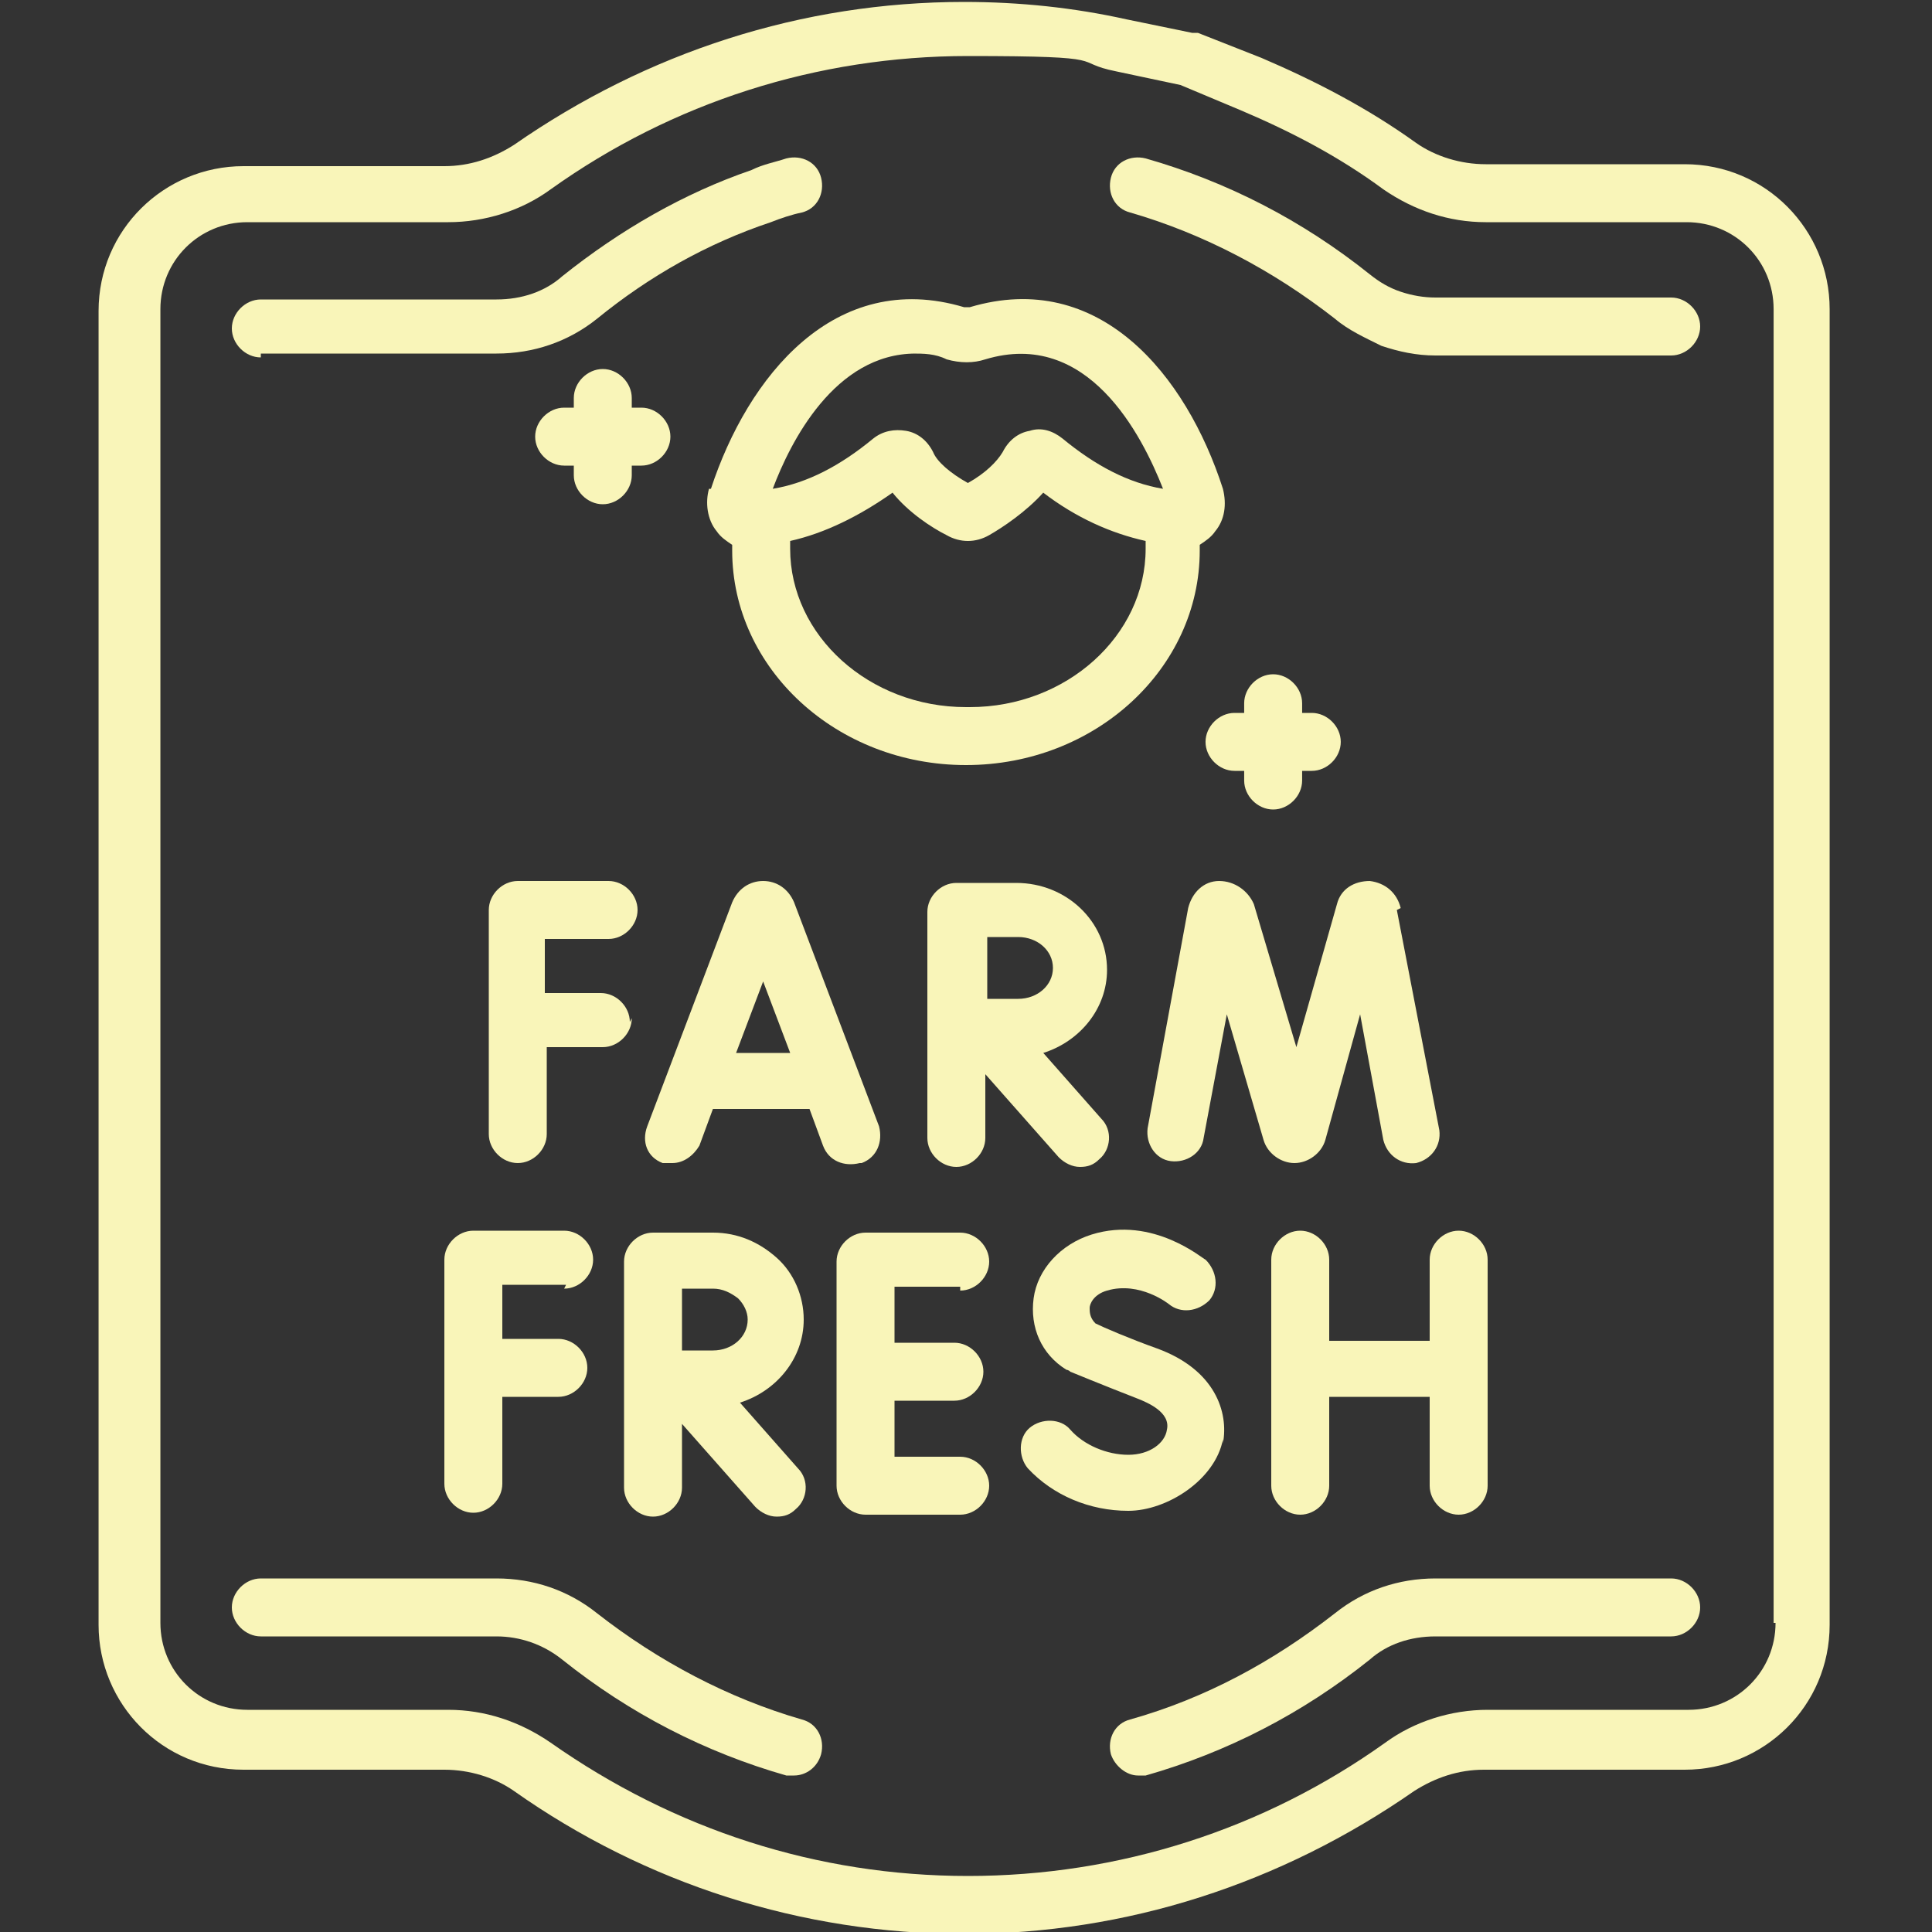
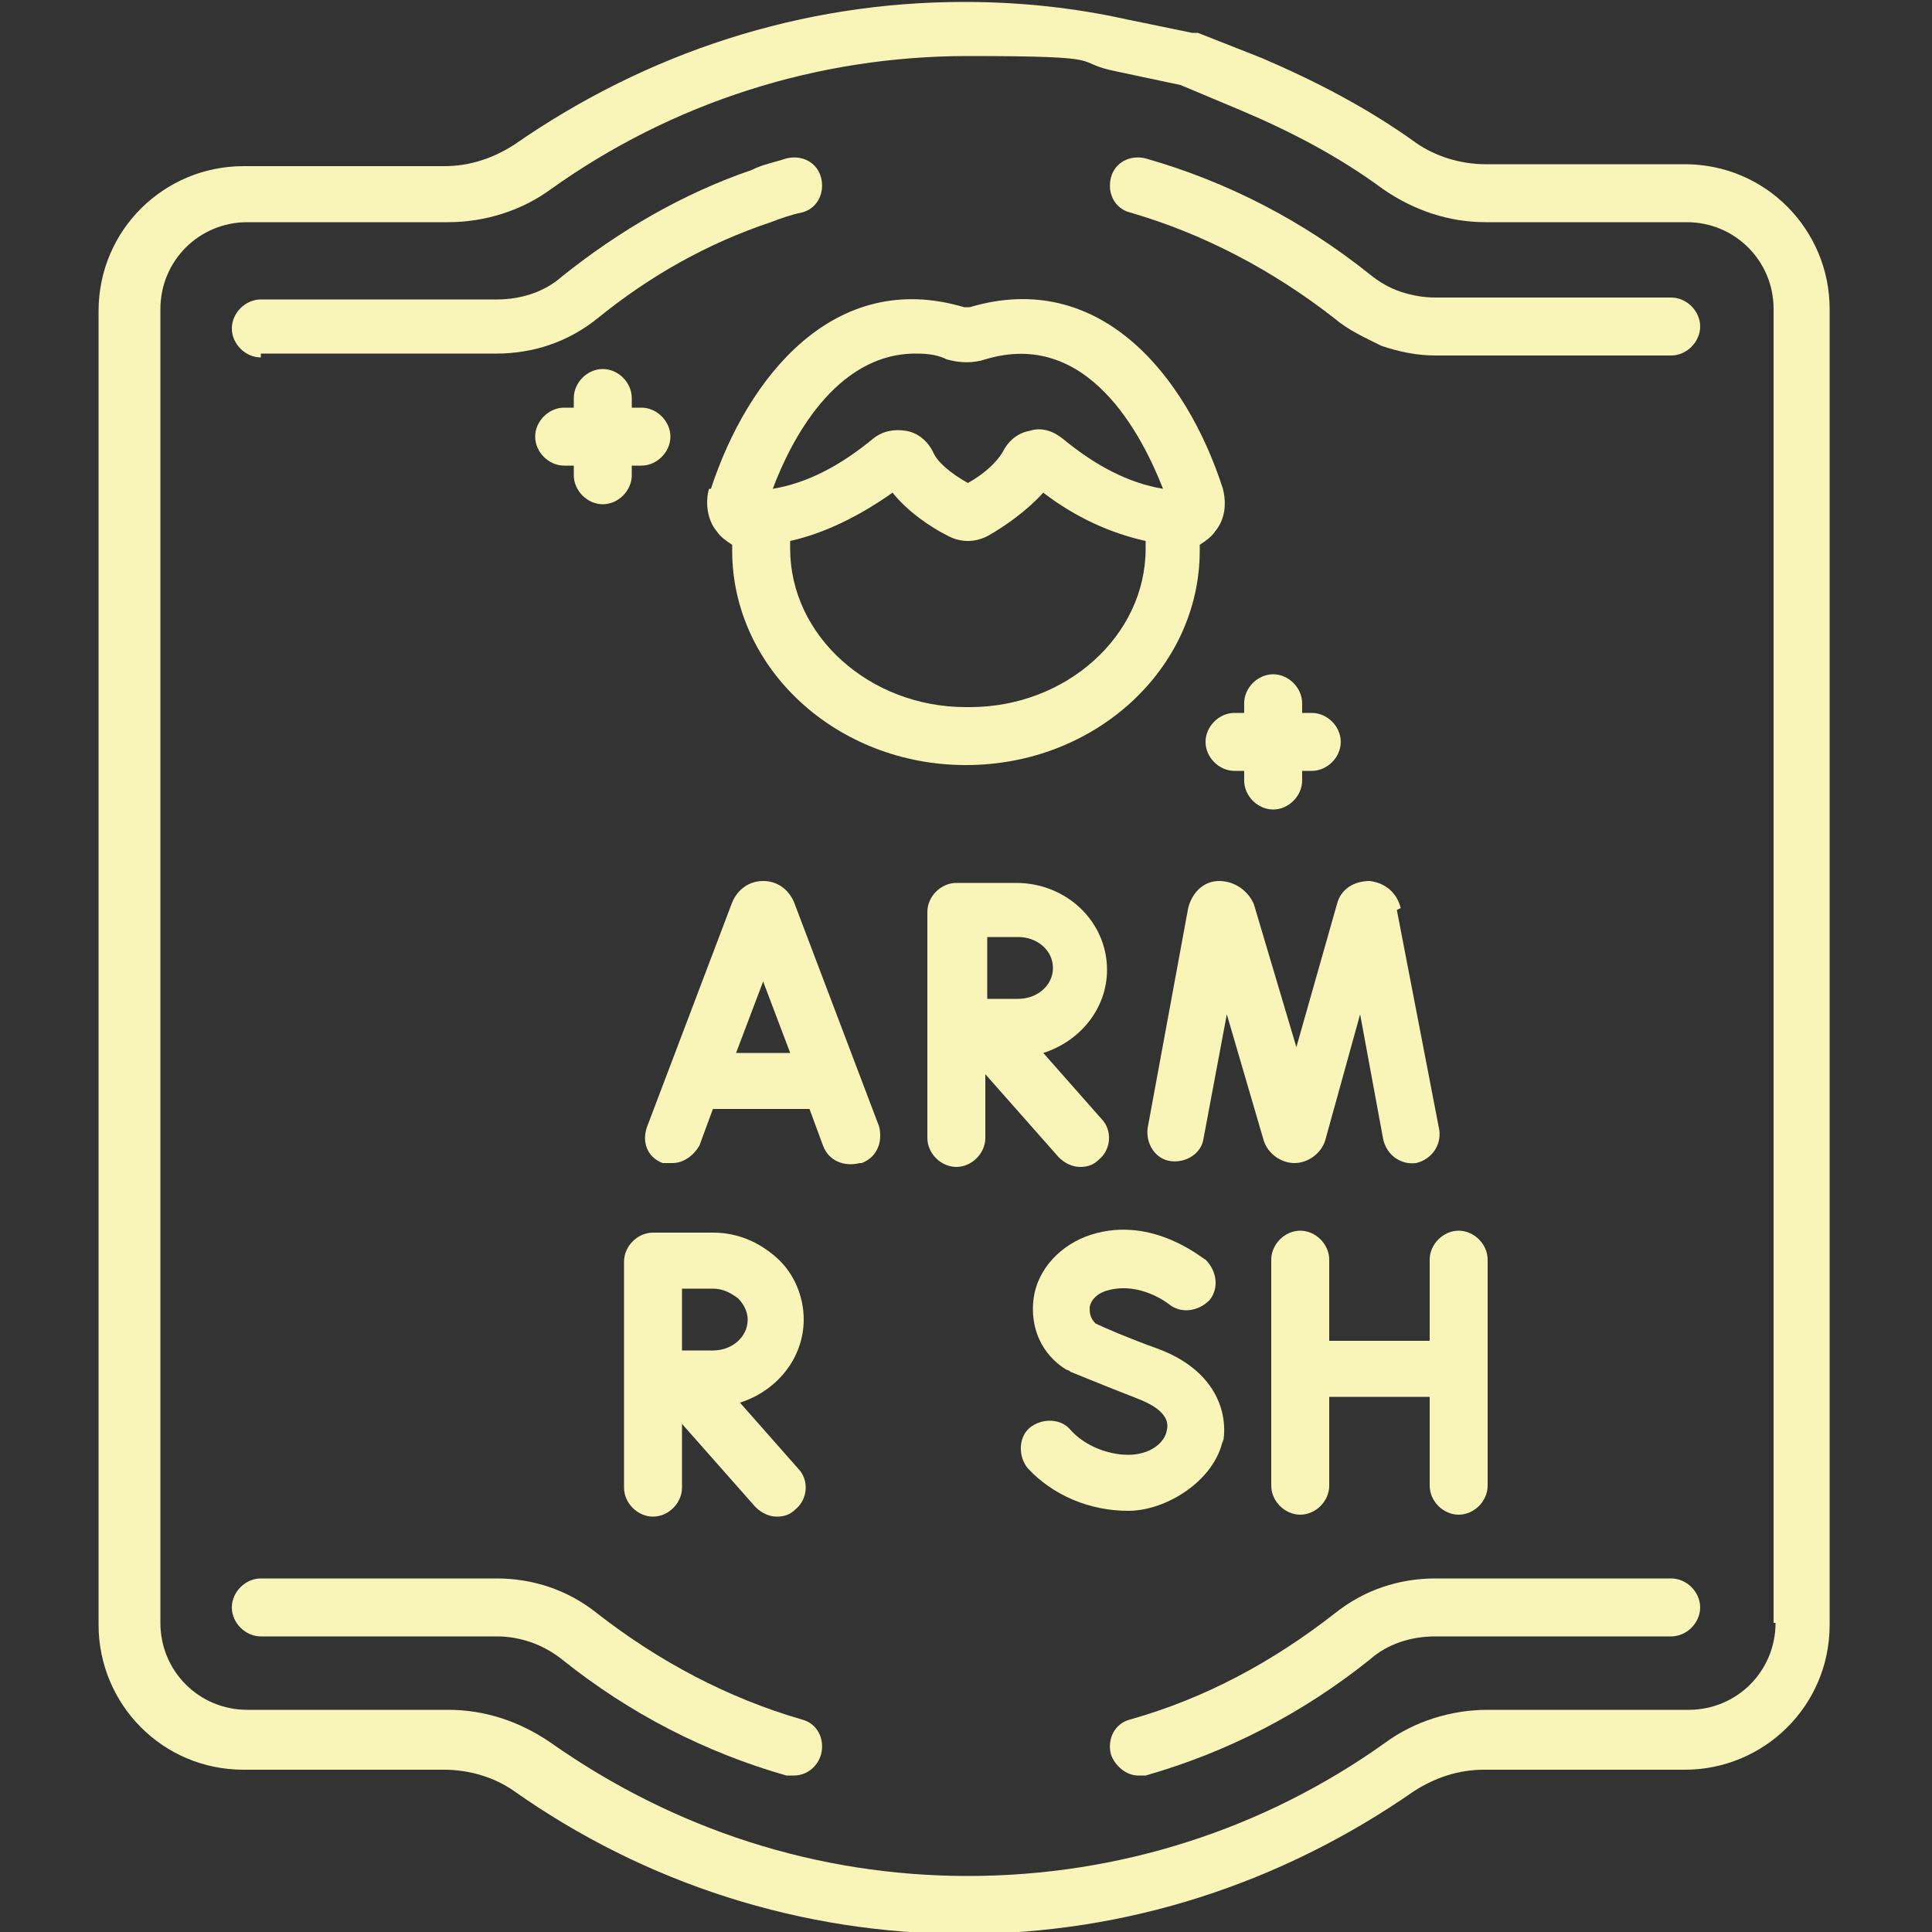
<svg xmlns="http://www.w3.org/2000/svg" width="50" height="50" viewBox="0 0 50 50" fill="none">
  <rect x="0" y="0" width="50" height="50" fill="#333333" stroke="none" />
  <g clip-path="url(#clip0_796_1410)">
    <path d="M20.75 44.5C18.85 43.95 17.05 43 15.45 41.75C14.7 41.15 13.8 40.85 12.85 40.85H6.75C6.35 40.85 6 41.2 6 41.6C6 42 6.35 42.35 6.75 42.35H12.85C13.45 42.35 14.05 42.55 14.55 42.95C16.3 44.35 18.25 45.35 20.35 45.95C20.4 45.95 20.5 45.95 20.55 45.95C20.85 45.95 21.15 45.75 21.25 45.4C21.35 45 21.15 44.6 20.75 44.5Z" fill="#F9F5B9" />
    <path d="M43.25 40.85H37.15C36.2 40.85 35.3 41.15 34.55 41.75C32.95 43 31.2 43.95 29.25 44.5C28.85 44.6 28.65 45 28.75 45.4C28.85 45.7 29.15 45.95 29.45 45.95C29.75 45.95 29.6 45.95 29.65 45.95C31.75 45.35 33.7 44.35 35.45 42.95C35.9 42.55 36.5 42.35 37.15 42.35H43.25C43.65 42.35 44 42 44 41.6C44 41.2 43.65 40.85 43.25 40.85Z" fill="#F9F5B9" />
    <path d="M43.25 7.7H37.15C36.85 7.7 36.55 7.65 36.25 7.55C35.95 7.45 35.7 7.3 35.45 7.1C33.7 5.7 31.75 4.7 29.65 4.1C29.25 4 28.85 4.2 28.75 4.6C28.65 5 28.85 5.4 29.25 5.5C31.15 6.05 32.95 7 34.55 8.25C34.9 8.55 35.35 8.75 35.75 8.95C36.2 9.1 36.65 9.2 37.15 9.2H43.25C43.65 9.2 44 8.85 44 8.45C44 8.05 43.65 7.7 43.25 7.7Z" fill="#F9F5B9" />
    <path d="M6.75 9.15H12.85C13.8 9.15 14.7 8.85 15.45 8.25C16.8 7.15 18.3 6.3 19.95 5.75C20.2 5.65 20.5 5.55 20.75 5.5C21.15 5.4 21.35 5 21.25 4.6C21.15 4.2 20.75 4 20.35 4.1C20.05 4.2 19.75 4.25 19.45 4.4C17.7 5 16.05 5.95 14.55 7.15C14.1 7.55 13.5 7.75 12.85 7.75H6.75C6.35 7.75 6 8.1 6 8.5C6 8.9 6.35 9.25 6.75 9.25V9.15Z" fill="#F9F5B9" />
    <path d="M22.3 30.1C22.7 29.95 22.85 29.55 22.75 29.15L20.55 23.35C20.4 23 20.1 22.8 19.75 22.8C19.4 22.8 19.1 23 18.95 23.35L16.75 29.15C16.6 29.55 16.75 29.95 17.15 30.1C17.25 30.1 17.3 30.1 17.4 30.1C17.7 30.1 17.95 29.9 18.1 29.65L18.45 28.7H20.95L21.3 29.65C21.45 30.05 21.85 30.2 22.25 30.1H22.3ZM19.05 27.25L19.75 25.4L20.45 27.25H19.05Z" fill="#F9F5B9" />
    <path d="M36.25 23.5C36.15 23.1 35.85 22.85 35.45 22.8C35.05 22.8 34.7 23 34.6 23.4L33.55 27.1L32.45 23.4C32.3 23.05 31.95 22.8 31.55 22.8C31.15 22.8 30.85 23.1 30.75 23.5L29.7 29.2C29.65 29.6 29.9 30 30.3 30.05C30.7 30.1 31.1 29.85 31.15 29.45L31.75 26.25L32.7 29.5C32.8 29.85 33.15 30.1 33.5 30.1C33.85 30.1 34.2 29.85 34.3 29.5L35.2 26.25L35.8 29.5C35.9 29.9 36.25 30.15 36.65 30.1C37.05 30 37.3 29.65 37.25 29.25L36.15 23.55L36.25 23.5Z" fill="#F9F5B9" />
-     <path d="M16.3 26.45C16.3 26.05 15.95 25.7 15.55 25.7H14.1V24.3H15.75C16.15 24.3 16.5 23.95 16.5 23.55C16.5 23.15 16.15 22.8 15.75 22.8H13.4C13 22.8 12.65 23.15 12.65 23.55V29.35C12.65 29.75 13 30.1 13.4 30.1C13.8 30.1 14.15 29.75 14.15 29.35V27.1H15.6C16 27.1 16.35 26.75 16.35 26.35L16.3 26.45Z" fill="#F9F5B9" />
    <path d="M28.65 25.1C28.65 23.85 27.6 22.85 26.3 22.85H24.75C24.35 22.85 24 23.2 24 23.6V29.45C24 29.85 24.35 30.2 24.75 30.2C25.15 30.2 25.5 29.85 25.5 29.45V27.8L27.4 29.95C27.55 30.1 27.75 30.2 27.95 30.2C28.15 30.2 28.3 30.15 28.45 30C28.75 29.75 28.8 29.25 28.5 28.95L27 27.25C27.95 26.95 28.65 26.1 28.65 25.1ZM26.35 25.85C26.15 25.85 25.85 25.85 25.55 25.85V24.25H26.35C26.85 24.25 27.25 24.6 27.25 25.05C27.25 25.5 26.85 25.85 26.35 25.85Z" fill="#F9F5B9" />
    <path d="M37.75 39.2C38.15 39.2 38.5 38.85 38.5 38.45V32.6C38.5 32.2 38.15 31.85 37.75 31.85C37.35 31.85 37 32.2 37 32.6V34.7H34.4V32.6C34.4 32.2 34.05 31.85 33.65 31.85C33.25 31.85 32.9 32.2 32.9 32.6V38.45C32.9 38.85 33.25 39.2 33.65 39.2C34.05 39.2 34.4 38.85 34.4 38.45V36.15H37V38.45C37 38.85 37.35 39.2 37.75 39.2Z" fill="#F9F5B9" />
-     <path d="M14.6 33.35C15 33.35 15.35 33 15.35 32.6C15.35 32.2 15 31.85 14.6 31.85H12.25C11.85 31.85 11.5 32.2 11.5 32.6V38.4C11.5 38.8 11.85 39.15 12.25 39.15C12.65 39.15 13 38.8 13 38.4V36.15H14.45C14.85 36.15 15.2 35.8 15.2 35.4C15.2 35 14.85 34.65 14.45 34.65H13V33.25H14.65L14.6 33.35Z" fill="#F9F5B9" />
-     <path d="M24.85 33.4C25.25 33.4 25.6 33.05 25.6 32.65C25.6 32.25 25.25 31.9 24.85 31.9H22.4C22 31.9 21.65 32.25 21.65 32.65V38.45C21.65 38.85 22 39.2 22.4 39.2H24.85C25.25 39.2 25.6 38.85 25.6 38.45C25.6 38.05 25.25 37.7 24.85 37.7H23.15V36.25H24.7C25.1 36.25 25.45 35.9 25.45 35.5C25.45 35.1 25.1 34.75 24.7 34.75H23.15V33.3H24.85V33.4Z" fill="#F9F5B9" />
    <path d="M31.65 37.35C31.8 36.55 31.45 35.45 29.95 34.9C29.25 34.65 28.55 34.35 28.35 34.25C28.2 34.1 28.2 33.95 28.2 33.85C28.2 33.75 28.3 33.5 28.65 33.4C29.5 33.15 30.25 33.75 30.25 33.75C30.55 34 31 33.95 31.3 33.65C31.55 33.35 31.5 32.9 31.2 32.6C31.15 32.6 29.85 31.45 28.25 31.95C27.45 32.2 26.85 32.85 26.75 33.6C26.65 34.35 26.95 35.05 27.6 35.45C27.6 35.45 27.65 35.45 27.7 35.5C27.7 35.5 28.55 35.85 29.45 36.2C29.7 36.3 30.3 36.55 30.2 37C30.15 37.35 29.75 37.65 29.2 37.65C28.65 37.65 28.05 37.4 27.7 37C27.45 36.7 26.95 36.7 26.65 36.95C26.35 37.2 26.35 37.7 26.6 38C27.25 38.7 28.2 39.1 29.2 39.1C30.2 39.1 31.45 38.3 31.65 37.25V37.35Z" fill="#F9F5B9" />
    <path d="M20.8 34.15C20.8 33.55 20.55 32.95 20.1 32.55C19.65 32.15 19.1 31.9 18.45 31.9H16.9C16.5 31.9 16.15 32.25 16.15 32.65V38.5C16.15 38.9 16.5 39.25 16.9 39.25C17.3 39.25 17.65 38.9 17.65 38.5V36.85L19.55 39C19.7 39.15 19.9 39.25 20.1 39.25C20.3 39.25 20.45 39.2 20.6 39.05C20.9 38.8 20.95 38.3 20.65 38L19.15 36.3C20.1 36 20.8 35.15 20.8 34.15ZM18.45 34.95C18.25 34.95 17.95 34.95 17.65 34.95V33.35H18.45C18.7 33.35 18.9 33.45 19.1 33.6C19.25 33.75 19.35 33.95 19.35 34.15C19.35 34.6 18.95 34.95 18.45 34.95Z" fill="#F9F5B9" />
    <path d="M43.651 4.25H38.451C37.801 4.25 37.151 4.05 36.651 3.7C35.401 2.8 34.051 2.1 32.651 1.5L31.001 0.85C31.001 0.85 30.901 0.85 30.851 0.85L29.151 0.5C27.801 0.2 26.401 0.05 24.951 0.05C20.751 0.05 16.751 1.35 13.301 3.75C12.751 4.1 12.151 4.3 11.501 4.3H6.301C4.251 4.3 2.551 5.95 2.551 8.05V42.05C2.551 44.1 4.201 45.8 6.301 45.8H11.501C12.151 45.8 12.801 46 13.301 46.35C16.701 48.75 20.751 50.05 24.951 50.05C29.151 50.05 33.151 48.75 36.601 46.35C37.151 46 37.751 45.8 38.401 45.8H43.601C45.651 45.8 47.351 44.15 47.351 42.05V8C47.351 5.95 45.701 4.25 43.601 4.25H43.651ZM45.951 42C45.951 43.25 44.951 44.25 43.701 44.25H38.501C37.551 44.25 36.601 44.55 35.851 45.1C32.701 47.35 28.951 48.55 25.051 48.55C21.151 48.55 17.451 47.35 14.251 45.1C13.451 44.55 12.551 44.25 11.601 44.25H6.401C5.151 44.25 4.151 43.25 4.151 42V8C4.151 6.75 5.151 5.75 6.401 5.75H11.601C12.551 5.75 13.501 5.45 14.251 4.9C17.401 2.65 21.151 1.45 25.051 1.45C28.951 1.45 27.651 1.6 28.901 1.85L30.551 2.2L32.101 2.85C33.401 3.4 34.651 4.05 35.801 4.9C36.601 5.45 37.501 5.75 38.451 5.75H43.651C44.901 5.75 45.901 6.75 45.901 8V42H45.951Z" fill="#F9F5B9" />
    <path d="M18.349 12.65C18.249 13 18.299 13.45 18.549 13.75C18.649 13.9 18.799 14 18.949 14.1C18.949 14.15 18.949 14.2 18.949 14.25C18.949 17.3 21.649 19.8 24.999 19.8C28.349 19.8 31.049 17.3 31.049 14.25C31.049 11.2 31.049 14.15 31.049 14.1C31.199 14 31.349 13.9 31.449 13.75C31.699 13.45 31.749 13.05 31.649 12.65C30.699 9.7 28.449 6.95 25.099 7.95C25.049 7.95 24.999 7.95 24.949 7.95C21.599 6.95 19.349 9.75 18.399 12.65H18.349ZM24.999 18.3C22.499 18.3 20.449 16.45 20.449 14.2C20.449 11.95 20.449 14.05 20.449 14C21.349 13.8 22.249 13.35 23.099 12.75C23.499 13.25 24.099 13.65 24.499 13.85C24.849 14.05 25.249 14.05 25.599 13.85C25.949 13.65 26.549 13.25 26.999 12.75C27.849 13.4 28.749 13.8 29.649 14C29.649 14.05 29.649 14.15 29.649 14.2C29.649 16.45 27.599 18.3 25.099 18.3H24.999ZM23.599 9.15C23.899 9.15 24.199 9.15 24.499 9.3C24.849 9.4 25.199 9.4 25.499 9.3C28.149 8.5 29.549 11.25 30.099 12.65C29.199 12.5 28.349 12.05 27.499 11.35C27.249 11.15 26.949 11.05 26.649 11.15C26.349 11.2 26.099 11.4 25.949 11.7C25.799 11.95 25.499 12.25 25.049 12.5C24.599 12.25 24.249 11.95 24.149 11.7C23.999 11.4 23.749 11.2 23.449 11.15C23.149 11.1 22.849 11.15 22.599 11.35C21.749 12.05 20.899 12.5 19.999 12.65C20.449 11.45 21.599 9.15 23.699 9.15H23.599Z" fill="#F9F5B9" />
    <path d="M17.35 11.3C17.35 10.9 17 10.55 16.6 10.55H16.35V10.3C16.35 9.9 16 9.55 15.6 9.55C15.2 9.55 14.85 9.9 14.85 10.3V10.55H14.6C14.2 10.55 13.85 10.9 13.85 11.3C13.85 11.7 14.2 12.05 14.6 12.05H14.85V12.3C14.85 12.7 15.2 13.05 15.6 13.05C16 13.05 16.35 12.7 16.35 12.3V12.05H16.6C17 12.05 17.35 11.7 17.35 11.3Z" fill="#F9F5B9" />
    <path d="M32.949 17.45C32.549 17.45 32.199 17.8 32.199 18.2V18.45H31.949C31.549 18.45 31.199 18.8 31.199 19.2C31.199 19.6 31.549 19.95 31.949 19.95H32.199V20.2C32.199 20.6 32.549 20.95 32.949 20.95C33.349 20.95 33.699 20.6 33.699 20.2V19.95H33.949C34.349 19.95 34.699 19.6 34.699 19.2C34.699 18.8 34.349 18.45 33.949 18.45H33.699V18.2C33.699 17.8 33.349 17.45 32.949 17.45Z" fill="#F9F5B9" />
  </g>
  <defs>
    <clipPath id="clip0_796_1410">
      <rect width="50" height="50" fill="white" />
    </clipPath>
  </defs>
</svg>